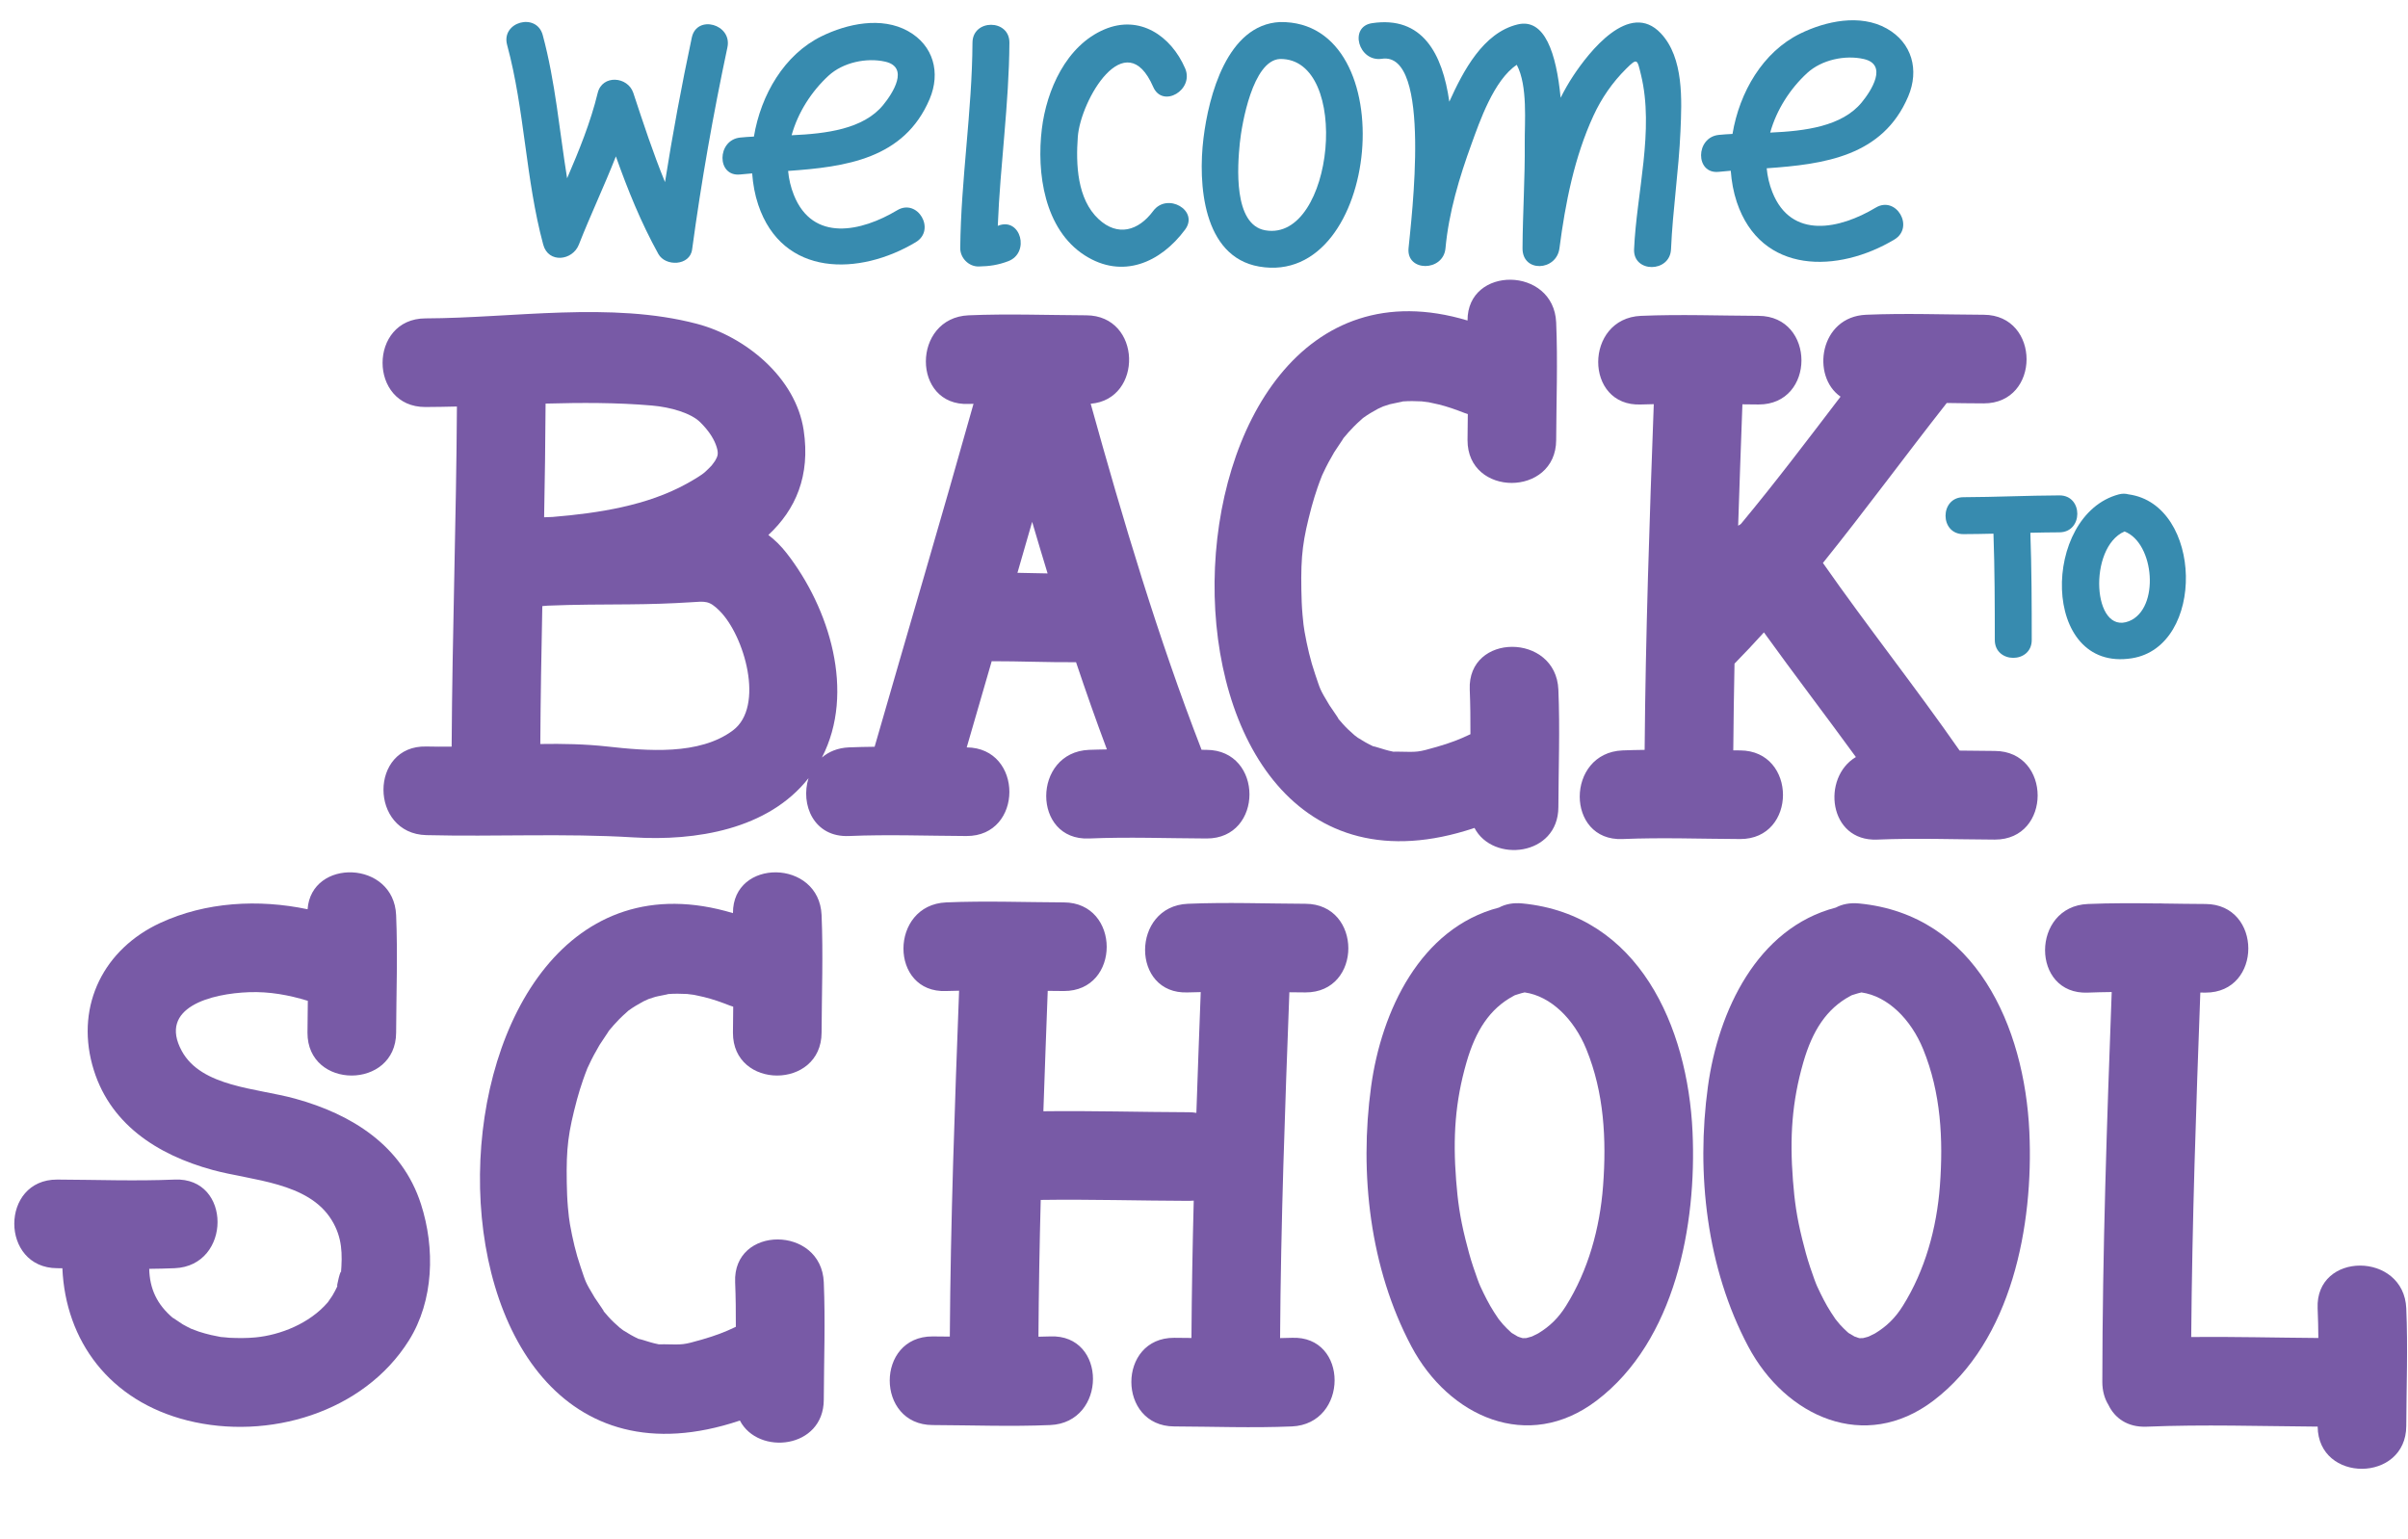
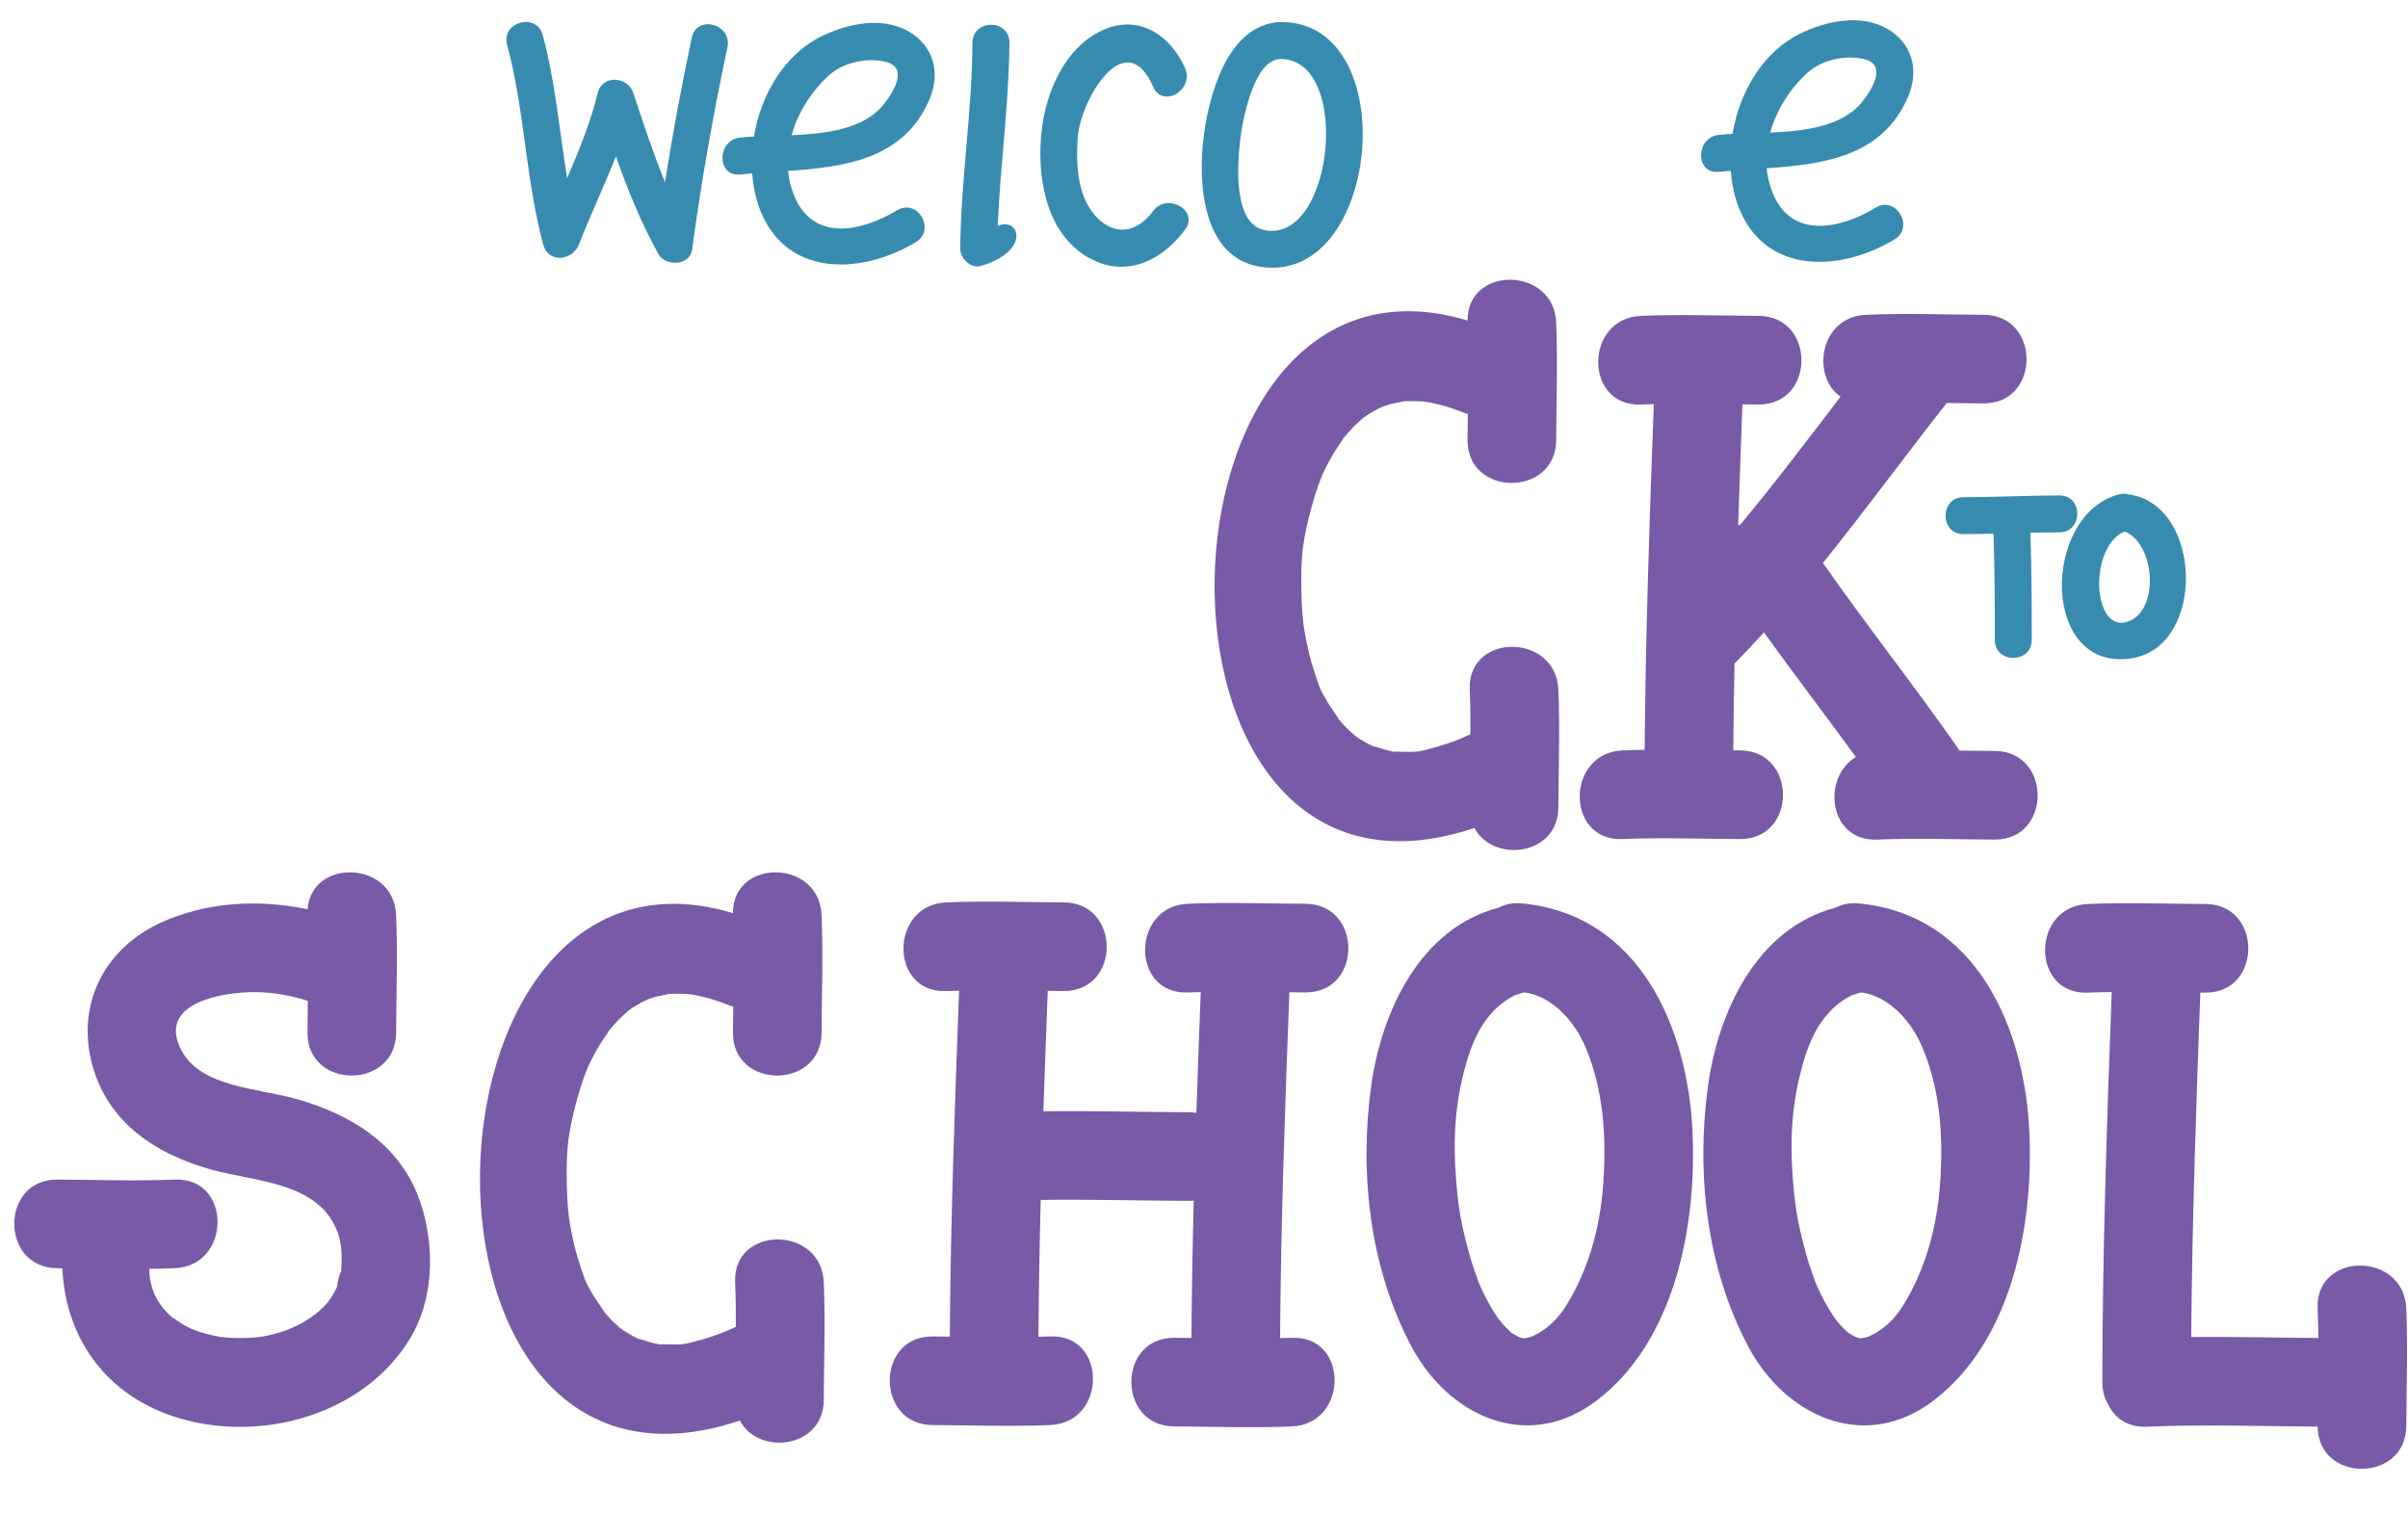
<svg xmlns="http://www.w3.org/2000/svg" height="1294.3" preserveAspectRatio="xMidYMid meet" version="1.0" viewBox="53.3 444.8 2024.4 1294.3" width="2024.4" zoomAndPan="magnify">
  <g>
    <g id="change1_1">
-       <path d="M 908.668 926.422 C 912.82 912.141 916.914 897.852 921.031 883.57 C 925.273 898.039 929.598 912.5 934.008 926.93 C 925.562 926.781 917.117 926.57 908.668 926.422 Z M 669.48 1058.91 C 641.25 1080.02 597.414 1076.172 563.766 1072.461 C 545.184 1070.41 526.387 1070.051 507.531 1070.359 C 507.762 1031.711 508.43 993.059 509.223 954.41 C 510.664 954.301 512.121 954.172 513.582 954.039 C 536.598 953.059 559.652 953.109 582.703 952.93 C 599.809 952.801 616.883 952.289 633.949 951.191 C 646.391 950.379 649.375 949.57 658.184 958.328 C 679.176 979.199 696.324 1038.852 669.48 1058.91 Z M 601.32 785.77 C 617.066 787.129 634.129 792.059 641.996 799.84 C 649.93 807.691 653.996 814.789 655.828 820.809 C 657.641 826.762 656.418 828.711 654.547 832.109 C 654.184 832.77 652.449 835.031 651.543 836.23 C 649.73 838.18 647.801 840.031 645.844 841.828 C 643.602 843.898 637.363 847.762 630.328 851.641 C 597.285 869.871 556.688 876.27 517.75 879.461 C 515.41 879.531 513.078 879.629 510.738 879.73 C 511.348 847.871 511.809 816.012 511.973 784.141 C 541.832 783.32 571.664 783.211 601.32 785.77 Z M 866.02 1073.211 C 872.996 1049.051 879.98 1024.898 887.023 1000.75 C 910.668 1000.711 934.277 1001.77 957.93 1001.59 C 966.184 1026.211 974.781 1050.68 983.875 1074.91 C 978.855 1075.02 973.848 1075.07 968.828 1075.281 C 920.957 1077.301 920.762 1151.828 968.828 1149.801 C 1001.828 1148.41 1034.691 1149.66 1067.68 1149.801 C 1115.75 1150 1115.73 1075.48 1067.68 1075.281 C 1066.281 1075.27 1064.871 1075.25 1063.461 1075.23 C 1026.719 980.578 997.477 882.25 970.242 784.262 C 1014.52 780.66 1013.262 710.102 966.504 709.91 C 933.508 709.77 900.648 708.512 867.652 709.91 C 819.785 711.93 819.582 786.449 867.652 784.43 C 869.016 784.371 870.375 784.371 871.738 784.32 C 844.707 880.641 816.246 976.539 788.586 1072.68 C 781.391 1072.77 774.199 1072.898 766.996 1073.199 C 757.562 1073.602 750.012 1076.84 744.285 1081.73 C 772.641 1026.82 750.59 956.102 714.691 909.98 C 709.879 903.801 704.715 898.75 699.25 894.602 C 722.09 873.441 734.738 844.941 728.93 806.441 C 722.246 762.16 679.867 727.77 639.211 717.07 C 567 698.059 484.562 712.262 410.969 712.5 C 362.922 712.648 362.906 787.172 410.969 787.02 C 419.777 786.988 428.605 786.82 437.434 786.602 C 436.898 881.93 433.527 977.23 432.996 1072.559 C 425.875 1072.641 418.785 1072.641 411.711 1072.461 C 363.625 1071.27 363.742 1145.789 411.711 1146.98 C 470.023 1148.422 527.598 1145.309 585.797 1148.871 C 637.988 1152.059 699 1142.391 733.031 1099.078 C 726.082 1121.102 737.344 1148.98 766.996 1147.73 C 799.992 1146.328 832.852 1147.59 865.848 1147.73 C 913.852 1147.922 913.887 1073.59 866.02 1073.211" fill="#785aa6" />
-     </g>
+       </g>
    <g id="change1_2">
      <path d="M 1292.559 1141.039 C 1292.672 1141 1292.781 1140.949 1292.891 1140.91 C 1308.27 1170.559 1363.25 1164.77 1363.422 1123.488 C 1363.551 1090.5 1364.809 1057.641 1363.422 1024.641 C 1361.398 976.77 1286.871 976.57 1288.91 1024.641 C 1289.43 1037.148 1289.52 1049.641 1289.488 1062.129 C 1280.461 1066.469 1272.41 1069.551 1261.27 1072.75 C 1245.07 1077.41 1245.352 1077.141 1229.289 1076.809 C 1226.551 1076.75 1225.289 1076.801 1224.781 1076.859 C 1224.289 1076.699 1223.141 1076.41 1220.66 1075.93 C 1218.352 1075.469 1207.91 1071.98 1207.602 1072.23 C 1203.199 1070.16 1198.961 1067.75 1194.879 1065.121 C 1194.391 1064.801 1193.16 1063.859 1192.09 1063.031 C 1190.289 1061.48 1188.539 1059.891 1186.82 1058.262 C 1183.66 1055.262 1180.801 1051.969 1178.012 1048.629 C 1180.641 1051.559 1172.238 1039.898 1170.84 1037.578 C 1162.328 1023.422 1163.488 1024.84 1158.98 1011.781 C 1154.969 1000.129 1152.211 988.078 1150.051 975.969 C 1149.949 975.449 1149.41 971.59 1149.148 969.898 C 1148.852 967.211 1148.57 964.512 1148.34 961.809 C 1147.711 954.82 1147.469 947.789 1147.352 940.77 C 1146.84 911.219 1148.602 898.699 1155.961 870.93 C 1157.422 865.461 1159.16 860.07 1160.969 854.699 C 1162.051 851.531 1163.25 848.422 1164.461 845.301 C 1164.551 845.07 1164.609 844.93 1164.68 844.73 C 1164.93 844.23 1165.32 843.43 1165.91 842.109 C 1168.59 836.281 1171.68 830.641 1174.93 825.102 C 1176.141 823.039 1183 813.23 1182.762 813.18 C 1185.488 809.84 1188.379 806.648 1191.391 803.559 C 1193.441 801.43 1195.641 799.461 1197.84 797.488 C 1198.379 797.012 1198.781 796.641 1199.109 796.328 C 1199.23 796.25 1199.309 796.191 1199.449 796.09 C 1203.34 793.238 1207.52 790.82 1211.75 788.52 C 1212.461 788.141 1214.82 787.109 1216.18 786.5 C 1218.012 785.859 1219.852 785.27 1221.711 784.699 C 1223.531 784.148 1233 782.488 1232.57 782.328 C 1237.859 781.922 1243.18 781.988 1248.461 782.27 C 1249.09 782.301 1252.699 782.801 1254.32 783 C 1257.051 783.52 1259.762 784.129 1262.461 784.781 C 1269.961 786.57 1277.238 789.191 1284.41 791.988 C 1285.391 792.371 1286.328 792.648 1287.281 792.949 C 1287.18 800.23 1287.078 807.512 1287.051 814.809 C 1286.859 862.871 1361.379 862.852 1361.57 814.809 C 1361.711 781.809 1362.969 748.949 1361.57 715.949 C 1359.57 668.648 1286.84 667.93 1287.059 714.289 C 1010.84 631.148 994.34 1240.789 1292.559 1141.039" fill="#785aa6" />
    </g>
    <g id="change1_3">
      <path d="M 1730.309 1076.199 C 1720.449 1076.16 1710.602 1076.031 1700.75 1075.891 C 1663.578 1022.5 1623.09 971.469 1585.828 918.129 C 1621.359 873.98 1654.93 828.141 1689.93 783.629 C 1700.281 783.781 1710.629 783.93 1720.988 783.961 C 1769.051 784.16 1769.031 709.641 1720.988 709.449 C 1688 709.309 1655.129 708.051 1622.129 709.449 C 1583 711.102 1575.75 761.18 1600.648 778.309 C 1573.172 814.32 1545.828 850.5 1516.898 885.301 C 1516.102 885.801 1515.32 886.32 1514.559 886.871 C 1515.66 852.82 1516.891 818.781 1518.141 784.75 C 1522.68 784.801 1527.199 784.871 1531.738 784.891 C 1579.801 785.09 1579.781 710.57 1531.738 710.371 C 1498.738 710.23 1465.879 708.98 1432.879 710.371 C 1385.012 712.391 1384.82 786.922 1432.879 784.891 C 1436.469 784.73 1440.051 784.711 1443.629 784.621 C 1440.051 881.461 1436.73 978.391 1435.941 1075.289 C 1429.75 1075.391 1423.559 1075.48 1417.359 1075.75 C 1369.488 1077.77 1369.289 1152.301 1417.359 1150.27 C 1450.359 1148.879 1483.211 1150.129 1516.211 1150.27 C 1564.27 1150.461 1564.25 1075.949 1516.211 1075.75 C 1514.289 1075.738 1512.379 1075.699 1510.461 1075.691 C 1510.66 1051.391 1511.02 1027.078 1511.5 1002.781 C 1519.922 994.18 1528.172 985.422 1536.23 976.512 C 1561.59 1011.738 1588 1046.211 1613.539 1081.32 C 1584.59 1098.43 1590.422 1152.461 1631.449 1150.73 C 1664.449 1149.34 1697.309 1150.59 1730.309 1150.73 C 1778.371 1150.922 1778.352 1076.41 1730.309 1076.199" fill="#785aa6" />
    </g>
    <g id="change1_4">
      <path d="M 301.41 1368.539 C 269.207 1359.648 222.625 1358.859 206.09 1328.41 C 186.188 1291.75 230.84 1280.16 262.809 1279.031 C 279.816 1278.43 296.066 1281.379 312.086 1286.289 C 311.957 1295.211 311.84 1304.129 311.801 1313.07 C 311.609 1361.141 386.125 1361.121 386.324 1313.07 C 386.461 1280.078 387.719 1247.219 386.324 1214.219 C 384.371 1168.051 314.984 1166.238 311.891 1209.309 C 270.605 1200.648 226.258 1203.09 188.012 1220.809 C 140.812 1242.672 117.207 1289.41 130.836 1340 C 144.176 1389.488 185.465 1415.809 232.152 1428.539 C 265 1437.5 312.484 1438.629 332.133 1470.621 C 341.23 1485.43 341.195 1499.398 339.926 1515.43 C 340.43 1509.012 335.426 1528.699 337.07 1525.961 C 335.773 1528.828 334.234 1531.59 332.668 1534.309 C 332.457 1534.68 329.629 1538.602 328.938 1539.73 C 313.445 1557.809 288.695 1567.289 268.25 1569.281 C 260.891 1570 253.48 1569.93 246.098 1569.602 C 245.699 1569.578 239.59 1568.922 238.879 1568.941 C 236.152 1568.461 233.445 1567.891 230.75 1567.289 C 227.242 1566.52 223.805 1565.461 220.379 1564.398 C 219.992 1564.281 214.75 1562.199 213.855 1561.949 C 211.457 1560.781 209.105 1559.531 206.777 1558.23 C 205.727 1557.648 198.109 1552.238 198.633 1552.91 C 185.27 1541.57 179.145 1528.449 178.742 1511.641 C 185.895 1511.551 193.051 1511.422 200.211 1511.109 C 248.086 1509.09 248.281 1434.559 200.211 1436.59 C 167.215 1437.98 134.352 1436.73 101.359 1436.59 C 53.297 1436.391 53.316 1510.91 101.359 1511.109 C 102.82 1511.121 104.273 1511.148 105.734 1511.16 C 108.375 1572.051 145.262 1622.699 210.941 1639.148 C 278.688 1656.129 358.922 1632.59 397.016 1571.922 C 418.125 1538.301 419.105 1494.191 407.223 1457.27 C 391.344 1407.93 349 1381.66 301.41 1368.539" fill="#785aa6" />
    </g>
    <g id="change1_5">
      <path d="M 1401.02 1441.691 C 1398.34 1477.68 1388.422 1513.121 1369.828 1542.789 C 1363.43 1553 1356.238 1559.98 1346.488 1565.91 C 1345.781 1566.34 1342.359 1567.91 1341.109 1568.551 C 1339.559 1569.039 1338 1569.469 1336.43 1569.852 C 1336.059 1569.852 1335.621 1569.852 1335.07 1569.871 C 1334.449 1569.891 1333.922 1569.91 1333.449 1569.93 C 1333.199 1569.84 1332.84 1569.73 1332.262 1569.578 C 1331.551 1569.422 1330.309 1568.961 1329.23 1568.539 C 1327.648 1567.66 1326.09 1566.73 1324.559 1565.77 C 1324.398 1565.672 1324.309 1565.609 1324.172 1565.531 C 1323.91 1565.289 1323.641 1565.051 1323.289 1564.738 C 1321.07 1562.809 1319.039 1560.648 1317.031 1558.512 C 1316.52 1557.969 1314.059 1554.891 1313.289 1554 C 1311.969 1552.102 1310.691 1550.16 1309.441 1548.211 C 1304.98 1541.281 1301.289 1533.852 1297.828 1526.379 C 1296.629 1523.789 1294.461 1517.809 1291.91 1510.199 C 1289.32 1502.469 1287.219 1494.59 1285.262 1486.691 C 1280.609 1467.961 1278.809 1454.48 1277.469 1437.301 C 1274.648 1400.941 1276.629 1371.23 1286.148 1338.129 C 1293.859 1311.32 1305.77 1292.828 1325.762 1282.172 C 1326.16 1281.949 1326.469 1281.781 1326.781 1281.609 C 1327.34 1281.449 1328.148 1281.199 1329.34 1280.789 C 1331.211 1280.148 1333.129 1279.672 1335.051 1279.211 C 1357.211 1282.352 1376.691 1301.859 1386.941 1326.961 C 1401.852 1363.488 1403.93 1402.68 1401.02 1441.691 Z M 1333.09 1204.41 C 1325.27 1203.648 1318.75 1205.051 1313.5 1207.879 C 1247.301 1225.07 1214.641 1295.051 1205.98 1358.352 C 1195.98 1431.531 1204.898 1511.039 1239.891 1576.91 C 1271.211 1635.859 1337.82 1666.359 1395.621 1622.398 C 1461.719 1572.148 1479.789 1474.73 1476.211 1396.43 C 1472.18 1308.102 1431.09 1213.879 1333.09 1204.41" fill="#785aa6" />
    </g>
    <g id="change1_6">
      <path d="M 1684.18 1441.711 C 1681.5 1477.711 1671.59 1513.141 1652.988 1542.82 C 1646.59 1553.031 1639.398 1560 1629.648 1565.93 C 1628.949 1566.359 1625.539 1567.93 1624.281 1568.57 C 1622.73 1569.051 1621.16 1569.488 1619.59 1569.871 C 1619.219 1569.871 1618.781 1569.879 1618.23 1569.891 C 1617.602 1569.91 1617.078 1569.941 1616.609 1569.961 C 1616.359 1569.859 1616 1569.75 1615.41 1569.609 C 1614.711 1569.441 1613.461 1568.98 1612.391 1568.551 C 1610.801 1567.68 1609.238 1566.75 1607.711 1565.789 C 1607.57 1565.699 1607.469 1565.641 1607.34 1565.559 C 1607.078 1565.32 1606.801 1565.078 1606.449 1564.77 C 1604.219 1562.828 1602.199 1560.672 1600.18 1558.539 C 1599.68 1558 1597.238 1554.93 1596.461 1554.031 C 1595.129 1552.129 1593.859 1550.191 1592.602 1548.238 C 1588.141 1541.301 1584.449 1533.879 1580.988 1526.398 C 1579.789 1523.809 1577.621 1517.828 1575.07 1510.219 C 1572.48 1502.5 1570.379 1494.621 1568.422 1486.711 C 1563.77 1467.98 1561.969 1454.512 1560.629 1437.32 C 1557.809 1400.961 1559.789 1371.25 1569.301 1338.16 C 1577.02 1311.34 1588.93 1292.852 1608.922 1282.199 C 1609.328 1281.98 1609.641 1281.801 1609.961 1281.629 C 1610.52 1281.469 1611.32 1281.219 1612.5 1280.82 C 1614.379 1280.18 1616.301 1279.691 1618.23 1279.238 C 1640.379 1282.379 1659.852 1301.879 1670.102 1326.98 C 1685.012 1363.512 1687.078 1402.699 1684.18 1441.711 Z M 1616.25 1204.441 C 1608.43 1203.68 1601.922 1205.07 1596.672 1207.898 C 1530.461 1225.09 1497.789 1295.078 1489.141 1358.379 C 1479.141 1431.551 1488.059 1511.07 1523.051 1576.941 C 1554.371 1635.891 1620.969 1666.379 1678.781 1622.43 C 1744.879 1572.172 1762.949 1474.762 1759.379 1396.449 C 1755.34 1308.129 1714.25 1213.898 1616.25 1204.441" fill="#785aa6" />
    </g>
    <g id="change1_7">
      <path d="M 671.332 1522.91 C 671.859 1535.422 671.949 1547.91 671.922 1560.391 C 662.898 1564.73 654.836 1567.82 643.695 1571.02 C 627.504 1575.68 627.781 1575.41 611.711 1575.078 C 608.98 1575.031 607.723 1575.07 607.211 1575.129 C 606.719 1574.969 605.574 1574.68 603.09 1574.199 C 600.777 1573.75 590.344 1570.262 590.027 1570.5 C 585.621 1568.43 581.387 1566.02 577.309 1563.391 C 576.824 1563.07 575.602 1562.141 574.523 1561.301 C 572.727 1559.762 570.969 1558.172 569.246 1556.531 C 566.09 1553.531 563.23 1550.25 560.441 1546.91 C 563.055 1549.809 554.664 1538.172 553.273 1535.852 C 544.762 1521.691 545.926 1523.109 541.418 1510.051 C 537.398 1498.398 534.641 1486.352 532.477 1474.238 C 532.379 1473.719 531.836 1469.84 531.582 1468.16 C 531.277 1465.469 531 1462.781 530.762 1460.09 C 530.141 1453.09 529.898 1446.059 529.777 1439.039 C 529.273 1409.488 531.027 1396.969 538.398 1369.199 C 539.848 1363.73 541.59 1358.34 543.406 1352.98 C 544.477 1349.809 545.688 1346.691 546.891 1343.57 C 546.973 1343.359 547.027 1343.219 547.098 1343.031 C 547.344 1342.551 547.727 1341.738 548.348 1340.391 C 551.02 1334.551 554.109 1328.91 557.355 1323.379 C 558.566 1321.301 565.465 1311.449 565.188 1311.461 C 567.914 1308.121 570.812 1304.922 573.812 1301.82 C 575.875 1299.711 578.07 1297.73 580.27 1295.77 C 580.816 1295.27 581.215 1294.91 581.543 1294.602 C 581.668 1294.512 581.742 1294.449 581.879 1294.359 C 585.773 1291.52 589.953 1289.09 594.188 1286.789 C 594.891 1286.422 597.238 1285.379 598.59 1284.77 C 600.43 1284.129 602.273 1283.539 604.137 1282.98 C 605.957 1282.422 615.43 1280.762 615 1280.602 C 620.293 1280.191 625.613 1280.27 630.898 1280.539 C 631.523 1280.57 635.148 1281.07 636.77 1281.27 C 639.492 1281.801 642.195 1282.41 644.895 1283.051 C 652.395 1284.84 659.672 1287.461 666.844 1290.262 C 667.82 1290.641 668.766 1290.922 669.715 1291.219 C 669.617 1298.5 669.52 1305.789 669.488 1313.07 C 669.289 1361.141 743.809 1361.121 744.004 1313.07 C 744.141 1280.078 745.402 1247.219 744.004 1214.219 C 742.004 1166.922 669.266 1166.199 669.5 1212.559 C 393.262 1129.41 376.766 1739.059 674.992 1639.309 C 675.102 1639.27 675.211 1639.23 675.328 1639.191 C 690.703 1668.828 745.684 1663.039 745.855 1621.77 C 745.984 1588.77 747.242 1555.91 745.855 1522.91 C 743.832 1475.039 669.305 1474.84 671.332 1522.91" fill="#785aa6" />
    </g>
    <g id="change1_8">
      <path d="M 2076.25 1544.879 C 2074.23 1497.02 1999.699 1496.82 2001.73 1544.879 C 2002.09 1553.191 2002.27 1561.488 2002.34 1569.789 C 1966.711 1569.539 1931.07 1568.609 1895.449 1568.949 C 1896.23 1472.398 1899.539 1375.828 1903.109 1279.34 C 1904.539 1279.359 1905.98 1279.379 1907.41 1279.391 C 1955.48 1279.59 1955.461 1205.07 1907.41 1204.879 C 1895.621 1204.828 1883.852 1204.648 1872.078 1204.48 C 1870.379 1204.352 1868.66 1204.352 1866.961 1204.422 C 1847.5 1204.172 1828.051 1204.051 1808.559 1204.879 C 1760.691 1206.891 1760.488 1281.422 1808.559 1279.391 C 1815.25 1279.109 1821.93 1279 1828.609 1278.898 C 1824.57 1388.09 1820.828 1497.391 1820.719 1606.641 C 1820.711 1614.34 1822.629 1620.789 1825.84 1626.02 C 1831.102 1637.012 1841.789 1645.039 1857.98 1644.359 C 1905.879 1642.379 1953.84 1643.949 2001.762 1644.301 C 2002.16 1691.789 2076.051 1691.59 2076.25 1643.738 C 2076.391 1610.738 2077.648 1577.879 2076.25 1544.879" fill="#785aa6" />
    </g>
    <g id="change1_9">
      <path d="M 1150.801 1204.699 C 1117.809 1204.57 1084.949 1203.309 1051.949 1204.699 C 1004.078 1206.719 1003.879 1281.25 1051.949 1279.219 C 1055.551 1279.07 1059.148 1279.051 1062.75 1278.961 C 1061.48 1312.789 1060.219 1346.641 1059.09 1380.5 C 1057.078 1380.191 1055.012 1379.969 1052.801 1379.969 C 1012.039 1379.859 971.234 1378.621 930.465 1379.148 C 931.602 1345.391 932.855 1311.648 934.121 1277.922 C 938.633 1277.961 943.145 1278.039 947.664 1278.051 C 995.727 1278.25 995.707 1203.73 947.664 1203.539 C 914.672 1203.41 881.809 1202.148 848.812 1203.539 C 800.938 1205.559 800.742 1280.09 848.812 1278.051 C 852.418 1277.898 856.012 1277.879 859.609 1277.789 C 855.969 1374.68 852.418 1471.66 851.812 1568.609 C 846.988 1568.559 842.164 1568.488 837.332 1568.469 C 789.27 1568.27 789.289 1642.789 837.332 1642.988 C 870.324 1643.121 903.188 1644.379 936.188 1642.988 C 984.059 1640.969 984.254 1566.441 936.188 1568.469 C 932.898 1568.609 929.613 1568.621 926.324 1568.711 C 926.562 1530.379 927.238 1492.039 928.23 1453.699 C 969.746 1453.09 1011.289 1454.379 1052.801 1454.488 C 1054.199 1454.5 1055.551 1454.422 1056.871 1454.301 C 1055.871 1492.789 1055.191 1531.289 1054.949 1569.77 C 1050.129 1569.719 1045.301 1569.648 1040.469 1569.629 C 992.41 1569.43 992.43 1643.949 1040.469 1644.148 C 1073.469 1644.281 1106.328 1645.539 1139.328 1644.148 C 1187.199 1642.129 1187.391 1567.602 1139.328 1569.629 C 1136.039 1569.77 1132.75 1569.781 1129.469 1569.871 C 1130.07 1472.93 1133.629 1375.961 1137.27 1279.09 C 1141.781 1279.141 1146.289 1279.199 1150.801 1279.219 C 1198.871 1279.422 1198.852 1204.898 1150.801 1204.699" fill="#785aa6" />
    </g>
    <g id="change2_1">
      <path d="M 634.895 476.379 C 626.309 516.719 618.801 557.211 612.371 597.91 C 602.348 573.441 594.105 548.32 585.734 522.949 C 581.121 508.98 559.594 507.309 555.789 522.949 C 549.766 547.719 540.137 571.301 530.066 594.699 C 523.578 554.512 520.238 513.77 509.574 474.281 C 504.355 454.98 474.402 463.18 479.629 482.539 C 494.539 537.699 495.094 595.328 509.992 650.488 C 514.316 666.469 534.633 664.02 539.938 650.488 C 549.695 625.59 561.293 601.25 571.07 576.289 C 581.051 604.391 592.16 631.941 606.777 658.328 C 612.73 669.09 633.285 668.398 635.152 654.621 C 642.867 597.559 652.848 540.961 664.836 484.629 C 668.992 465.109 639.062 456.801 634.895 476.379" fill="#378baf" />
    </g>
    <g id="change2_2">
      <path d="M 795.695 533.18 C 779.09 553.328 748.148 557.219 718.805 558.52 C 724.125 539.359 735.555 521.57 749.926 508.379 C 762.039 497.27 781.77 493.07 797.484 496.641 C 817.961 501.309 803.871 523.25 795.695 533.18 Z M 816.777 471.012 C 794.418 458.48 765.52 464.738 743.93 475.32 C 712.703 490.621 692.973 524.43 687.117 559.629 C 683.074 559.84 679.16 560.078 675.551 560.461 C 655.844 562.512 655.645 593.578 675.551 591.5 C 678.867 591.16 682.238 590.859 685.645 590.59 C 686.324 599.711 687.941 608.602 690.719 616.891 C 711.16 678.039 776.012 676.738 823.219 648.398 C 840.363 638.109 824.762 611.262 807.551 621.59 C 777.453 639.648 736.57 648.691 720.656 608.641 C 718.035 602.051 716.492 595.301 715.863 588.52 C 764.223 585.148 813.469 578.488 834.844 528.07 C 844.234 505.922 838.102 482.961 816.777 471.012" fill="#378baf" />
    </g>
    <g id="change2_3">
-       <path d="M 892.664 634.48 C 892.488 634.57 892.309 634.621 892.133 634.711 C 894.16 583.32 901.621 532.238 901.906 480.672 C 902.023 460.641 870.969 460.648 870.863 480.672 C 870.535 538.461 861.156 595.641 860.57 653.34 C 860.484 661.672 867.695 669.031 876.094 668.859 C 885.109 668.68 892.43 667.641 900.918 664.41 C 919.445 657.379 911.418 627.359 892.664 634.48" fill="#378baf" />
+       <path d="M 892.664 634.48 C 892.488 634.57 892.309 634.621 892.133 634.711 C 894.16 583.32 901.621 532.238 901.906 480.672 C 902.023 460.641 870.969 460.648 870.863 480.672 C 870.535 538.461 861.156 595.641 860.57 653.34 C 860.484 661.672 867.695 669.031 876.094 668.859 C 919.445 657.379 911.418 627.359 892.664 634.48" fill="#378baf" />
    </g>
    <g id="change2_4">
      <path d="M 1022.789 622.191 C 1010.359 638.93 993.004 643.941 976.969 629.109 C 958.758 612.25 957.734 582.699 959.406 559.93 C 961.676 528.961 999.492 464.262 1022.789 517.859 C 1030.75 536.18 1057.5 520.359 1049.602 502.191 C 1037.711 474.82 1011.34 456.93 981.73 469.531 C 949.598 483.211 933.133 520.559 929.164 553.262 C 924.719 589.91 931.129 637.629 965.223 659.488 C 996.816 679.75 1028.879 665.781 1049.602 637.859 C 1061.551 621.75 1034.578 606.301 1022.789 622.191" fill="#378baf" />
    </g>
    <g id="change2_5">
      <path d="M 1117.07 638.449 C 1089.93 633.75 1093.711 584.039 1095.59 565.27 C 1097.211 549.16 1106.449 495.48 1129.379 494.391 C 1189.672 493.48 1175.02 648.48 1117.07 638.449 Z M 1129.379 463.34 C 1084.91 465.461 1069.379 525.641 1065.059 561.059 C 1060.449 598.852 1064.23 660.672 1111.891 668.922 C 1214.109 686.609 1234.27 461.762 1129.379 463.34" fill="#378baf" />
    </g>
    <g id="change2_6">
-       <path d="M 1375.93 508.551 C 1372.012 514.461 1368.52 520.629 1365.32 526.98 C 1361.672 489.512 1351.969 459.84 1329.148 465.352 C 1300.109 472.352 1283.379 504.602 1271.73 530.301 C 1266.02 489.891 1249.09 457.941 1206.77 464.281 C 1187.02 467.23 1195.441 497.148 1215.02 494.219 C 1257.578 487.852 1239.602 630.34 1237.461 653.578 C 1235.629 673.531 1266.691 673.352 1268.512 653.578 C 1271.27 623.441 1280.211 593.781 1290.531 565.461 C 1297.051 547.57 1309.129 512.031 1328.449 499.309 C 1337.859 517.051 1334.98 548.191 1335.148 564.781 C 1335.441 594.398 1333.441 623.98 1333.281 653.578 C 1333.16 674.211 1361.82 672.781 1364.32 653.578 C 1369.289 615.551 1376.801 577 1392.949 541.988 C 1399.762 527.23 1408.91 514.02 1420.441 502.578 C 1429.879 493.211 1429.68 494.59 1432.84 507.57 C 1444.23 554.16 1429.109 607.25 1427.07 654.352 C 1426.199 674.371 1457.25 674.289 1458.121 654.352 C 1459.551 621.262 1464.621 588.422 1466.059 555.301 C 1467.199 529.059 1469 493.469 1449.551 472.82 C 1423.141 444.781 1389.121 488.621 1375.93 508.551" fill="#378baf" />
-     </g>
+       </g>
    <g id="change2_7">
      <path d="M 1618.391 530.961 C 1601.789 551.109 1570.852 555 1541.5 556.289 C 1546.82 537.141 1558.25 519.352 1572.629 506.16 C 1584.73 495.051 1604.469 490.84 1620.18 494.422 C 1640.66 499.09 1626.57 521.031 1618.391 530.961 Z M 1657.539 525.852 C 1666.941 503.699 1660.801 480.738 1639.48 468.781 C 1617.121 456.25 1588.219 462.52 1566.629 473.102 C 1535.398 488.398 1515.672 522.211 1509.809 557.41 C 1505.77 557.609 1501.859 557.859 1498.25 558.23 C 1478.539 560.289 1478.34 591.359 1498.25 589.281 C 1501.57 588.941 1504.941 588.641 1508.34 588.359 C 1509.02 597.48 1510.641 606.371 1513.41 614.68 C 1533.859 675.82 1598.711 674.512 1645.922 646.18 C 1663.059 635.891 1647.461 609.039 1630.25 619.371 C 1600.16 637.43 1559.27 646.469 1543.352 606.422 C 1540.73 599.828 1539.191 593.078 1538.559 586.289 C 1586.922 582.93 1636.16 576.27 1657.539 525.852" fill="#378baf" />
    </g>
    <g id="change2_8">
      <path d="M 1784.672 861.328 C 1757.75 861.441 1730.859 862.75 1703.93 862.852 C 1683.91 862.93 1683.91 893.98 1703.93 893.898 C 1712.359 893.871 1720.77 893.711 1729.199 893.512 C 1730.25 923.289 1730.328 953.121 1730.328 982.91 C 1730.328 1002.93 1761.379 1002.93 1761.379 982.91 C 1761.379 952.871 1761.301 922.781 1760.219 892.75 C 1768.379 892.57 1776.52 892.41 1784.672 892.379 C 1804.691 892.301 1804.699 861.25 1784.672 861.328" fill="#378baf" />
    </g>
    <g id="change2_9">
      <path d="M 1843.191 967.07 C 1812.469 979.34 1808.461 905.141 1839.359 891.648 C 1864.68 901.289 1869.23 956.66 1843.191 967.07 Z M 1842.852 860.469 C 1842.809 860.461 1842.77 860.469 1842.719 860.461 C 1840.309 859.789 1837.609 859.672 1834.602 860.469 C 1769.48 877.738 1768.602 1010.391 1845.5 998.281 C 1907.84 988.469 1905.301 869.09 1842.852 860.469" fill="#378baf" />
    </g>
  </g>
</svg>